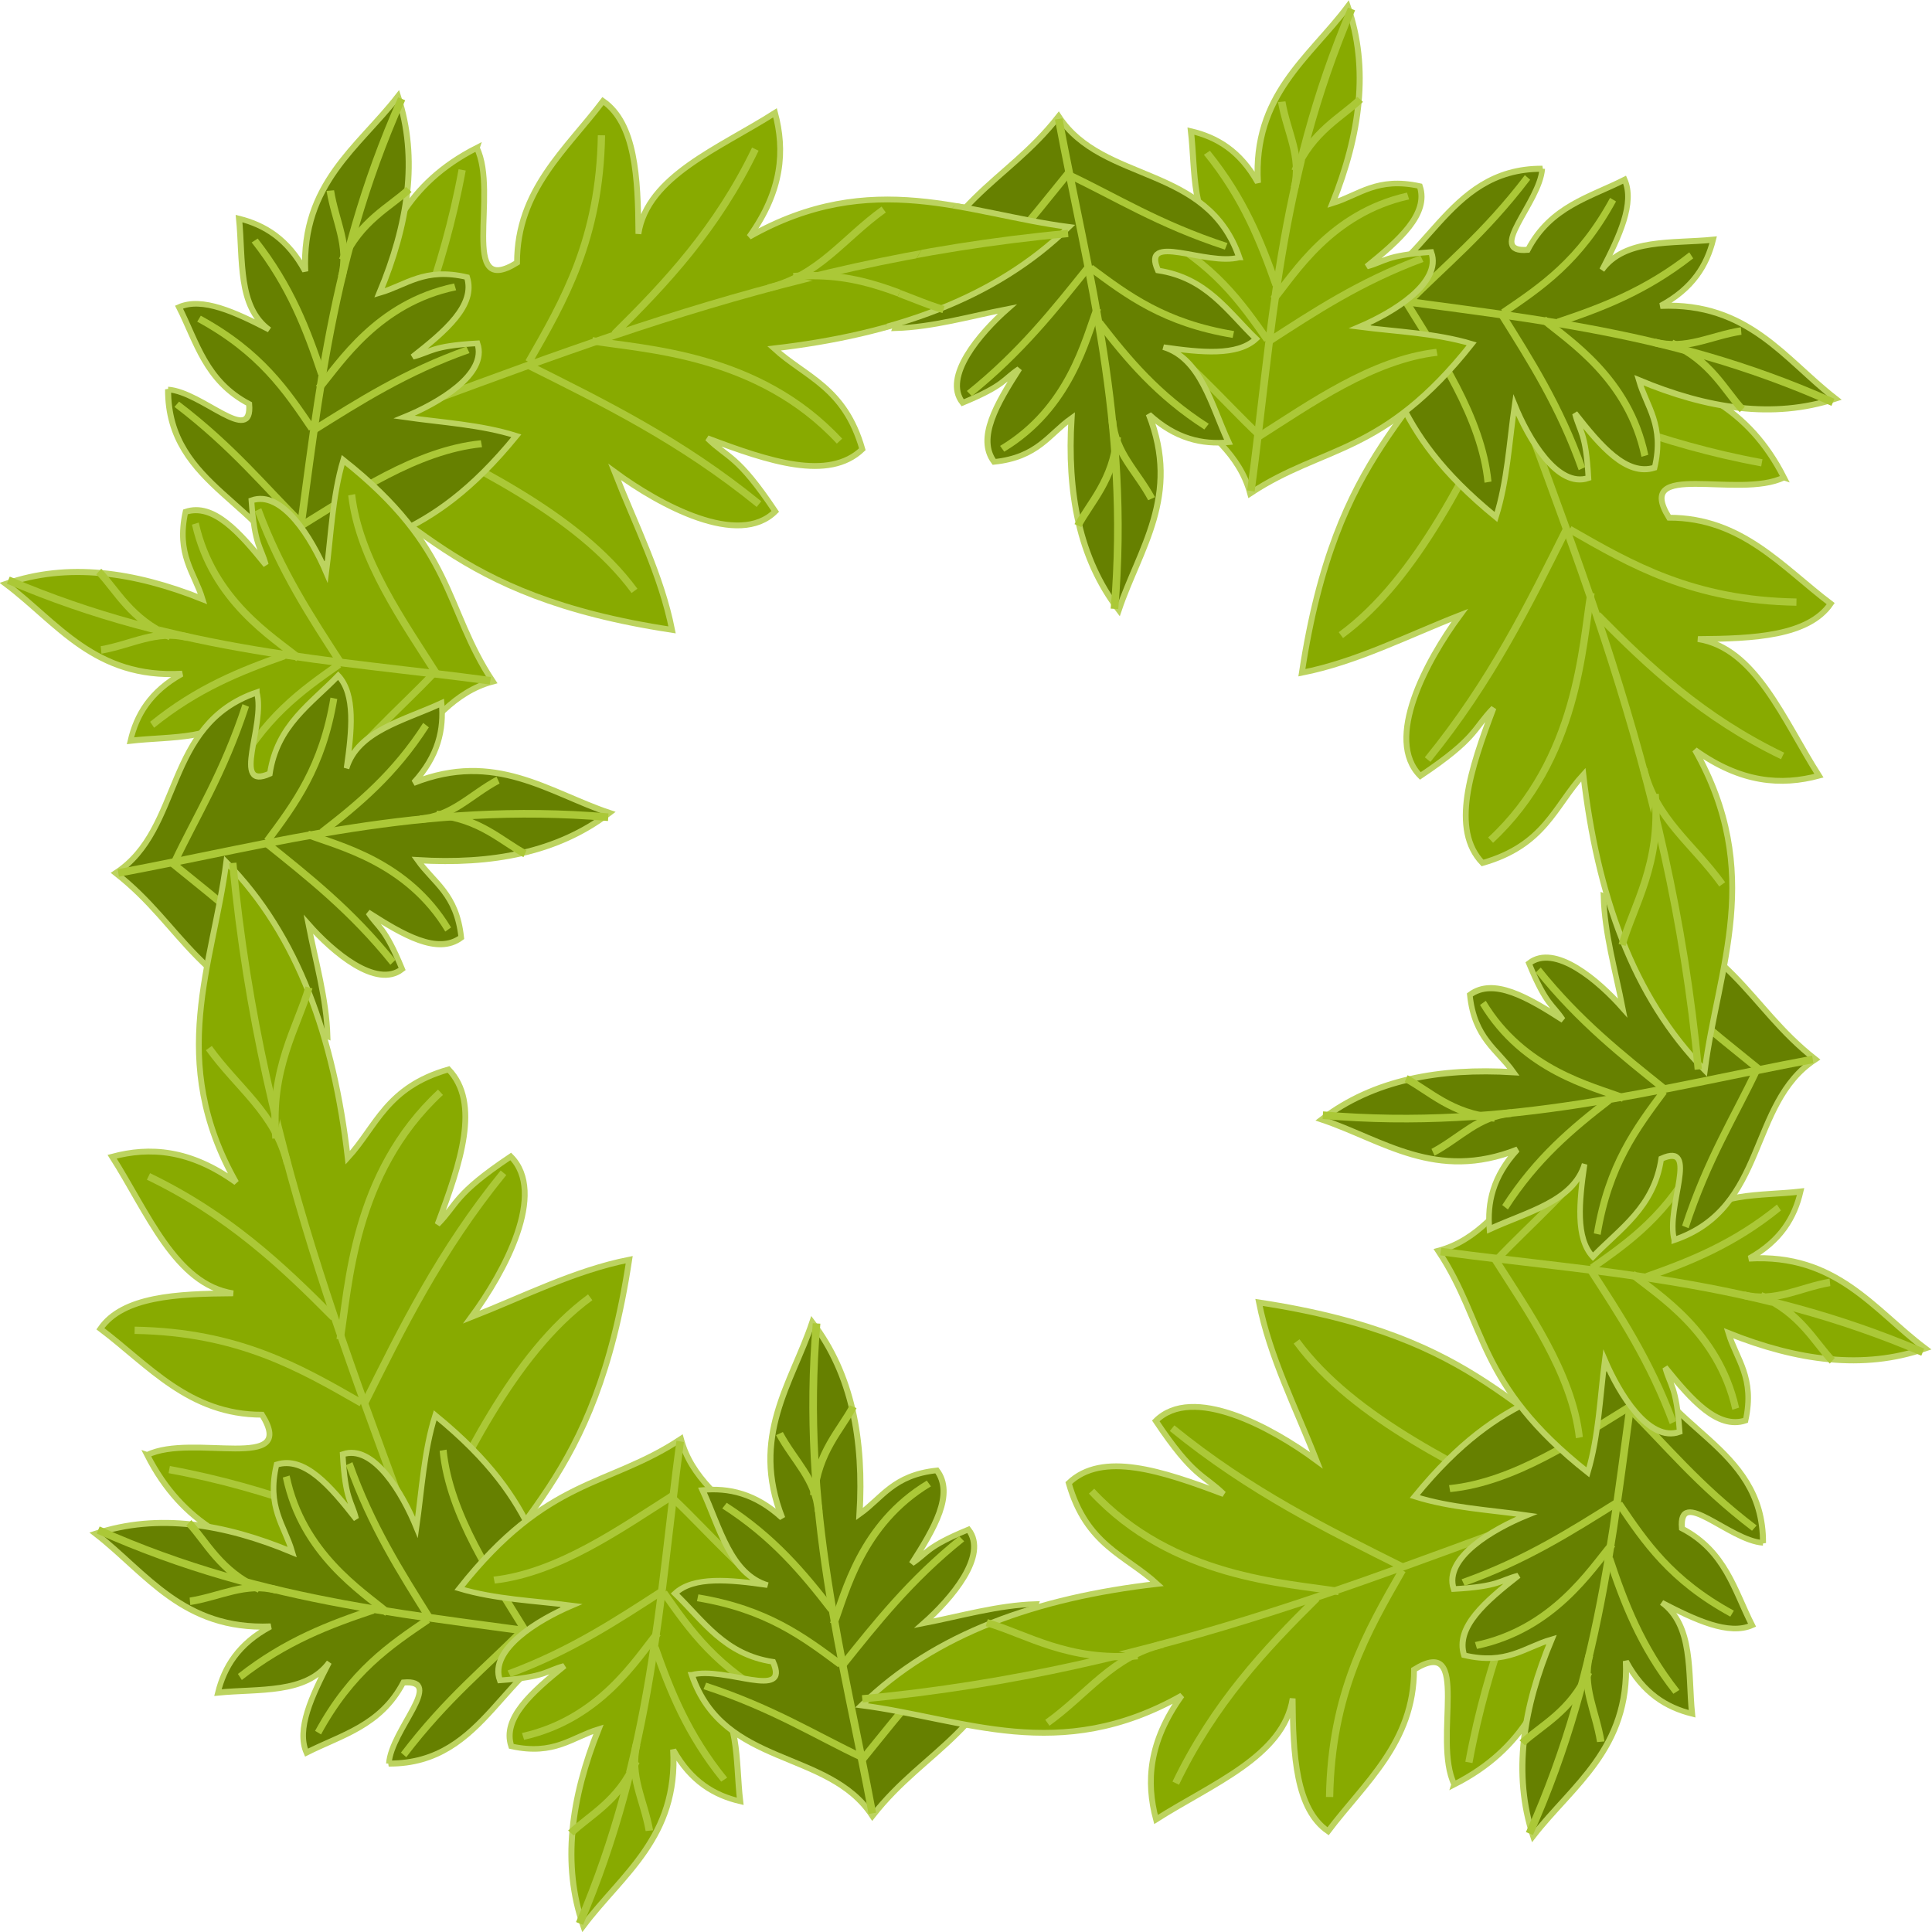
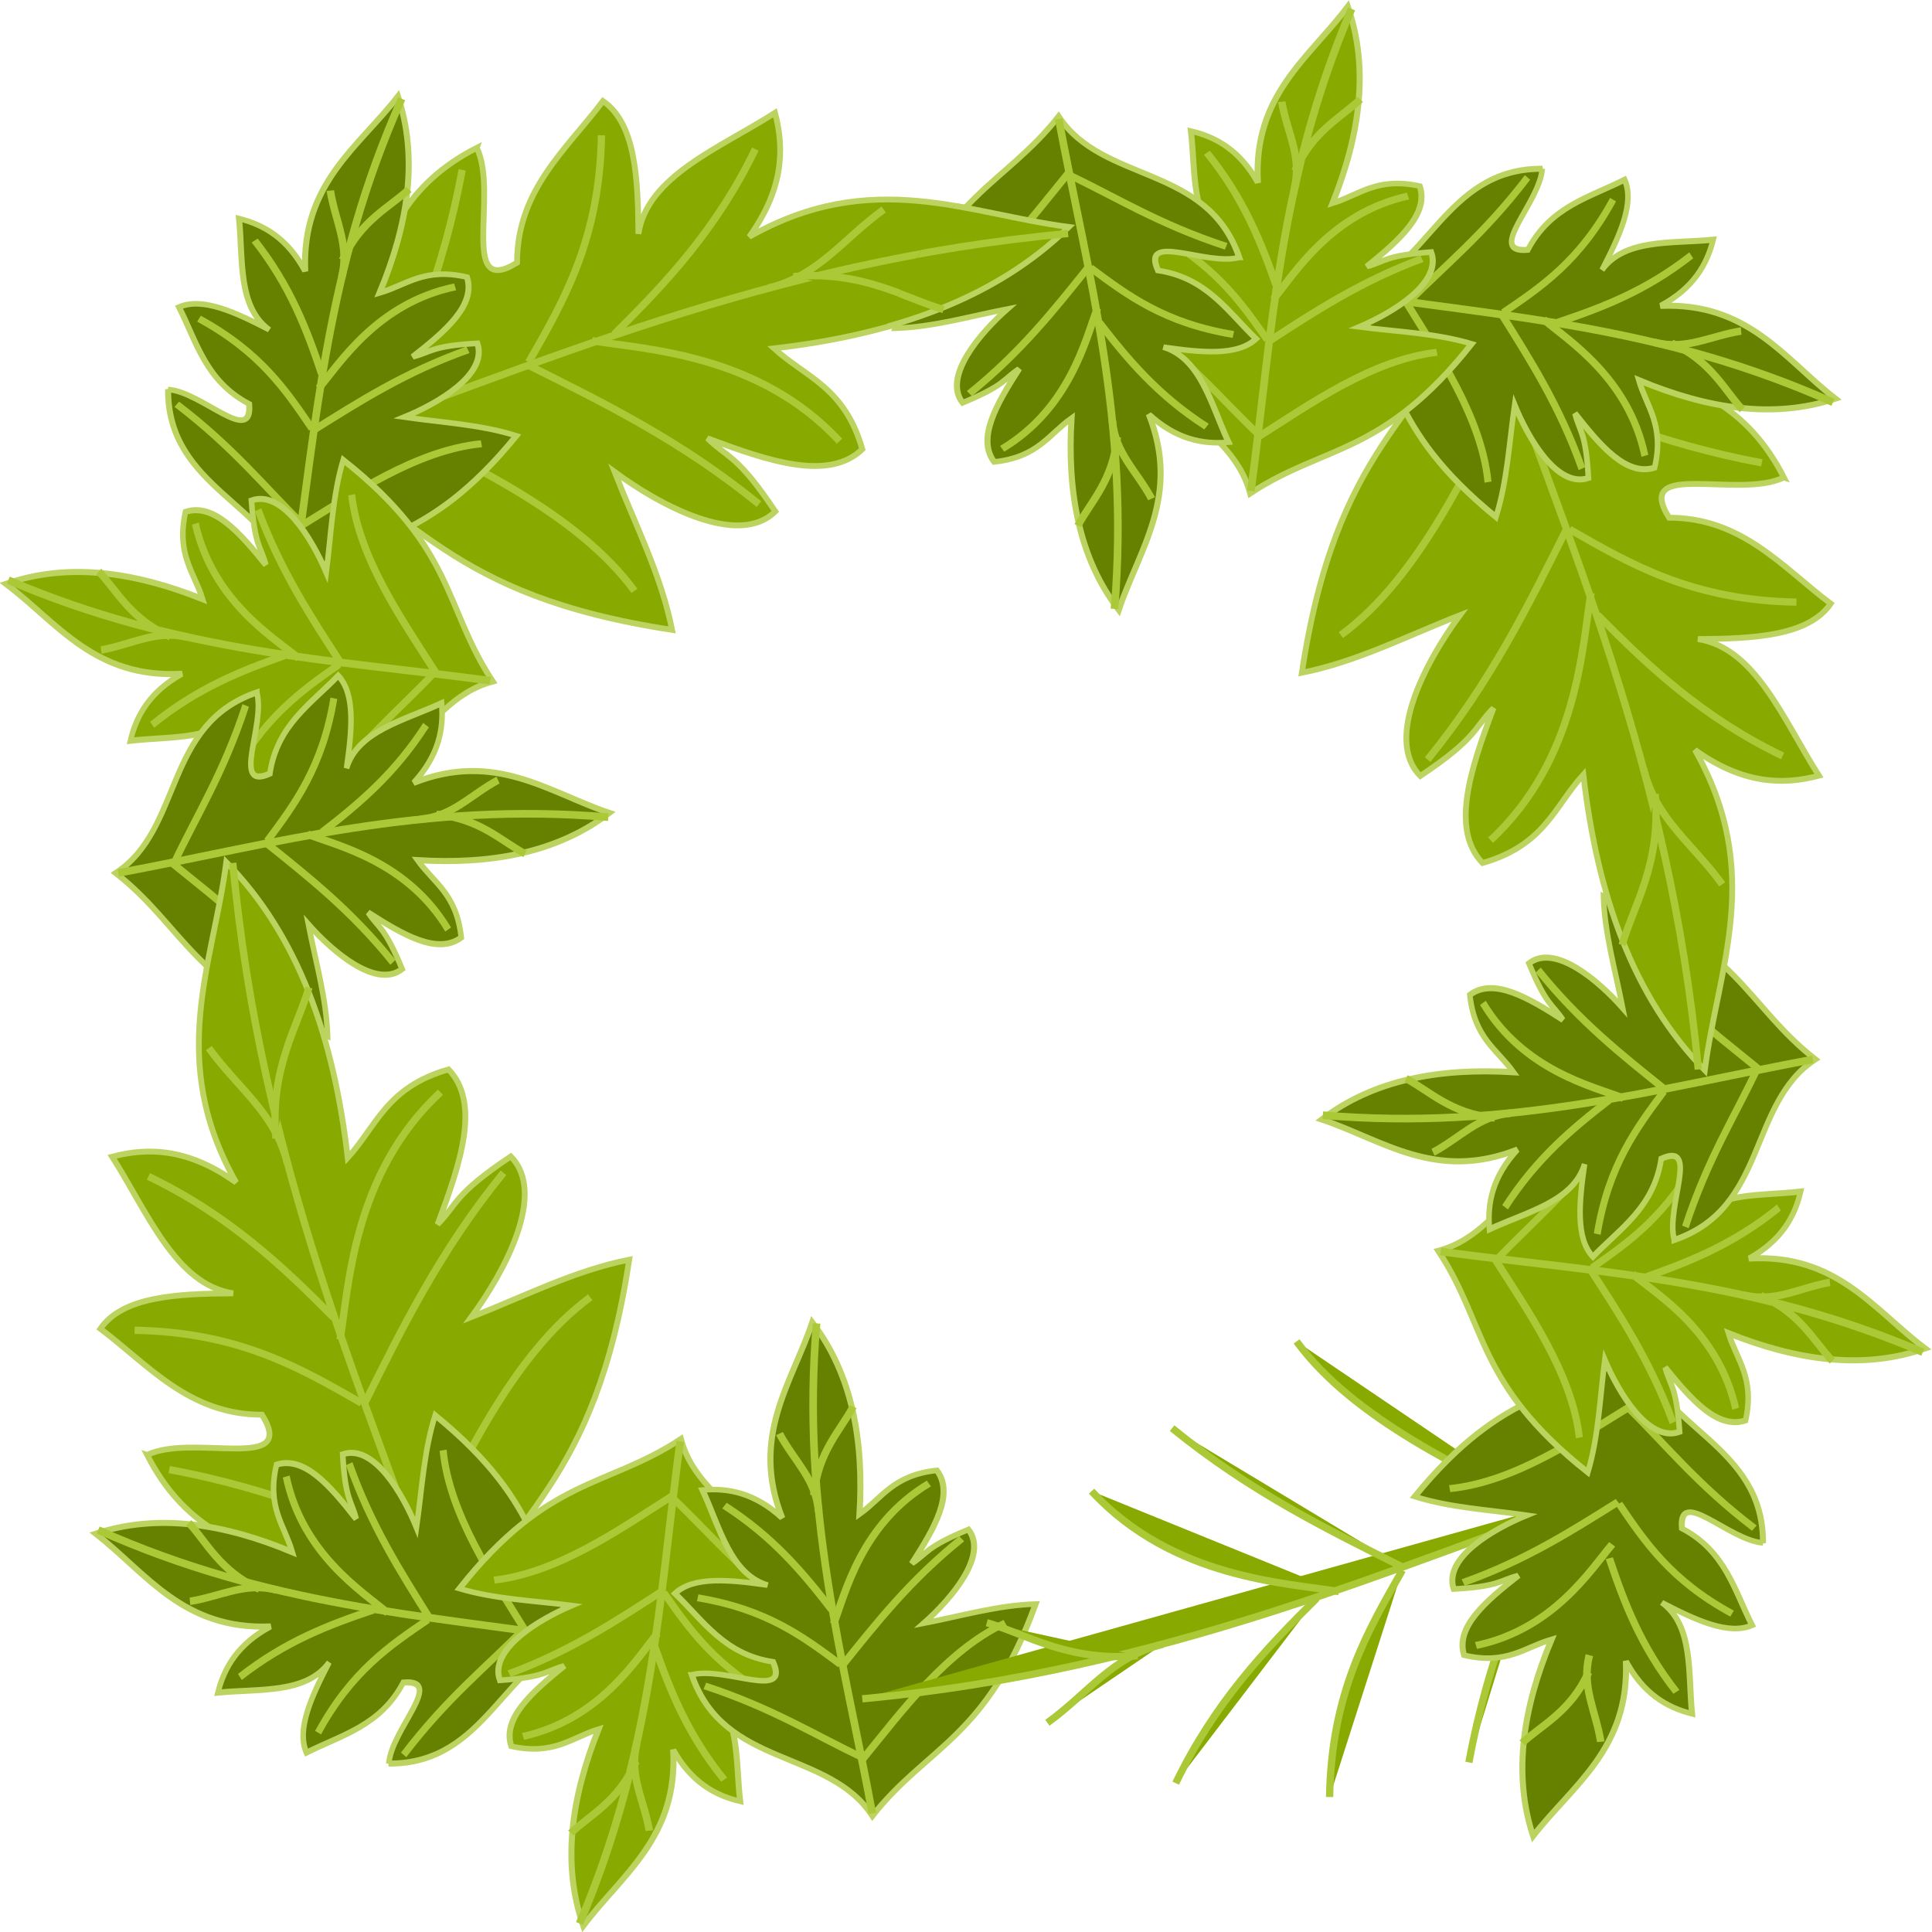
<svg xmlns="http://www.w3.org/2000/svg" id="svg2" height="374.84mm" width="374.84mm" version="1.1" viewBox="0 0 1328.172 1328.172">
  <defs id="defs4">
    <clipPath id="clipPath4812" clipPathUnits="userSpaceOnUse">
      <path id="path4814" d="m3578.5-41.471c-5.934 3.245-5.197 11.39-8.939 16.418-16.771 34.585-42.82 65.14-51.483 103.36-5.912 22.038-8.165 44.867-9.096 67.607 21.831-6.082 41.558-17.562 61.303-28.354-7.305 15.512-13.947 34.227-6.975 50.996 2.528 5.081 6.801 9.163 11.797 11.799 5.932-5.011 12.001-9.885 17.522-15.359-3.016 15.049-2.728 33.684 9.938 44.393 6.168 4.295 12.937-1.026 18.239-4.067 11.262-7.121 19.794-17.817 26.304-29.3 11.714 41.778 33.815 82.891 70.475 107.71 4.92 2.658 9.478-3.704 7.707-8.201 1.651-34.209 10.542-70.197-2.223-103.44-1.931-5.848-5.622-12.382-7.822-17.18 17.66 3.998 36.531 0.83 52.449-7.598-16.344-16.085-27.652-37.422-47.4-49.918 15.502-3.455 33.212-9.475 40.713-24.658 0.982-6.529-6.84-7.455-10.732-10.232-21.36-12.932-45.681-25.803-71.424-22.312-1.897-3.201 4.593-2.069 5.979-3.129 14.602-2.733 30.38-2.492 44.074-9.084 5.218 0.826 7.863-6.478 3.755-9.563-14.94-21.565-40.162-33.869-65.804-36.781-26.574-3.826-55.638-2.052-78.82-17.641-2.816-2.199-5.733-5.591-9.535-5.477z" stroke="#bcd35f" stroke-width="4" fill="#668000" />
    </clipPath>
  </defs>
  <g id="layer1" transform="translate(692.66 120.3)">
    <g id="g4904" transform="matrix(.956 .293 -.293 .956 -530.23 -177.14)">
      <g id="g8" fill="#8a0" transform="matrix(.959 .284 -.284 .959 103.27 -657.94)">
        <path id="path10" d="m313.15 392.56c29.85 17.473 46.911 93.577 66.67 50.508-27.648-41.753-14.711-83.506-12.122-125.26 26.965 0.505 49.04 30.356 70.711 62.629-16.822-36.464 13.906-79.72 32.325-121.22 20.006 17.706 33.779 41.646 32.325 80.812 43.953-86.38 115.86-95.887 179.81-127.28-14.789 69.373-60.038 128.59-123.24 181.83 28.928 4.563 55.087-4.714 88.893 24.244-7.027 31.196-48.9 42.479-92.934 52.528 19.557 3.788 23.021-2.081 66.67 16.162-7.1 34.817-68.482 40.313-107.08 38.386 31.647 22.227 66.152 41.597 92.934 68.69-143.08 66.411-190.79 27.91-284.86 40.406 24.238-84.573-63.973-147.37-10.102-242.44z" transform="translate(0,308.27)" stroke="#bcd35f" stroke-width="4" />
        <g stroke="#abc837" stroke-width="5">
          <path id="path12" d="m684.88 216.79c-162.56 130.97-252.87 275.07-359.61 416.18" transform="translate(0,308.27)" />
          <path id="path14" d="m452.55 459.23c33.096-14.681 99.881-55.775 179.81-36.365" transform="translate(0,308.27)" />
          <path id="path16" d="m462.65 755.38c10.256-49.142 18.838-99.295 10.583-159.6" />
          <path id="path18" d="m424.26 497.62c58.124-7.103 116.78-14.861 185.87-8.081" transform="translate(0,308.27)" />
          <path id="path20" d="m424.26 803.86c-3.164-48.809-6.096-97.545-44.447-157.58" />
          <path id="path22" d="m361.63 584.49c64.969-7.34 147.19-21.058 210.11 2.02" transform="translate(0,308.27)" />
          <path id="path24" d="m363.65 890.74c-14.09-50.37-21.69-104.29-50.51-171.73" />
          <path id="path26" d="m533.36 362.26c24.435-26.31 24.232-56.984 36.366-88.893" transform="translate(0,308.27)" />
          <path id="path28" d="m543.46 654.36c37.22-29.957 72.321-29.983 98.995-38.386" />
        </g>
      </g>
      <g id="g30" transform="matrix(.481 -.434 .477 .437 -434.6 153.77)">
        <path id="path32" d="m313.15 392.56c29.85 17.473 46.911 93.577 66.67 50.508-27.648-41.753-14.711-83.506-12.122-125.26 26.965 0.505 49.04 30.356 70.711 62.629-16.822-36.464 13.906-79.72 32.325-121.22 20.006 17.706 33.779 41.646 32.325 80.812 43.953-86.38 115.86-95.887 179.81-127.28-14.789 69.373-60.038 128.59-123.24 181.83 28.928 4.563 55.087-4.714 88.893 24.244-7.027 31.196-48.9 42.479-92.934 52.528 19.557 3.788 23.021-2.081 66.67 16.162-7.1 34.817-68.482 40.313-107.08 38.386 31.647 22.227 66.152 41.597 92.934 68.69-143.08 66.411-190.79 27.91-284.86 40.406 24.238-84.573-63.973-147.37-10.102-242.44z" transform="translate(0,308.27)" stroke="#bcd35f" stroke-width="6.194" fill="#668000" />
        <g stroke="#abc837" stroke-width="7.743" fill="none">
          <path id="path34" d="m684.88 216.79c-162.56 130.97-252.87 275.07-359.61 416.18" transform="translate(0,308.27)" />
          <path id="path36" d="m452.55 459.23c33.096-14.681 99.881-55.775 179.81-36.365" transform="translate(0,308.27)" />
          <path id="path38" d="m462.65 755.38c10.256-49.142 18.838-99.295 10.583-159.6" />
          <path id="path40" d="m424.26 497.62c58.124-7.103 116.78-14.861 185.87-8.081" transform="translate(0,308.27)" />
          <path id="path42" d="m424.26 803.86c-3.164-48.809-6.096-97.545-44.447-157.58" />
          <path id="path44" d="m361.63 584.49c64.969-7.34 147.19-21.058 210.11 2.02" transform="translate(0,308.27)" />
          <path id="path46" d="m363.65 890.74c-14.09-50.37-21.69-104.29-50.51-171.73" />
          <path id="path48" d="m533.36 362.26c24.435-26.31 24.232-56.984 36.366-88.893" transform="translate(0,308.27)" />
          <path id="path50" d="m543.46 654.36c37.22-29.957 72.321-29.983 98.995-38.386" />
        </g>
      </g>
      <g id="g52" fill="#8a0" transform="matrix(-.441 -.474 .429 -.484 60.464 1060.4)">
        <path id="path54" d="m313.15 392.56c29.85 17.473 46.911 93.577 66.67 50.508-27.648-41.753-14.711-83.506-12.122-125.26 26.965 0.505 49.04 30.356 70.711 62.629-16.822-36.464 13.906-79.72 32.325-121.22 20.006 17.706 33.779 41.646 32.325 80.812 43.953-86.38 115.86-95.887 179.81-127.28-14.789 69.373-60.038 128.59-123.24 181.83 28.928 4.563 55.087-4.714 88.893 24.244-7.027 31.196-48.9 42.479-92.934 52.528 19.557 3.788 23.021-2.081 66.67 16.162-7.1 34.817-68.482 40.313-107.08 38.386 31.647 22.227 66.152 41.597 92.934 68.69-143.08 66.411-190.79 27.91-284.86 40.406 24.238-84.573-63.973-147.37-10.102-242.44z" transform="translate(0,308.27)" stroke="#bcd35f" stroke-width="6.194" />
        <g stroke="#abc837" stroke-width="7.743">
          <path id="path56" d="m684.88 216.79c-162.56 130.97-252.87 275.07-359.61 416.18" transform="translate(0,308.27)" />
          <path id="path58" d="m452.55 459.23c33.096-14.681 99.881-55.775 179.81-36.365" transform="translate(0,308.27)" />
          <path id="path60" d="m462.65 755.38c10.256-49.142 18.838-99.295 10.583-159.6" />
          <path id="path62" d="m424.26 497.62c58.124-7.103 116.78-14.861 185.87-8.081" transform="translate(0,308.27)" />
          <path id="path64" d="m424.26 803.86c-3.164-48.809-6.096-97.545-44.447-157.58" />
          <path id="path66" d="m361.63 584.49c64.969-7.34 147.19-21.058 210.11 2.02" transform="translate(0,308.27)" />
          <path id="path68" d="m363.65 890.74c-14.09-50.37-21.69-104.29-50.51-171.73" />
          <path id="path70" d="m533.36 362.26c24.435-26.31 24.232-56.984 36.366-88.893" transform="translate(0,308.27)" />
          <path id="path72" d="m543.46 654.36c37.22-29.957 72.321-29.983 98.995-38.386" />
        </g>
      </g>
      <g id="g74" transform="matrix(.568 .311 -.256 .594 171.2 -8.29)">
        <path id="path76" d="m313.15 392.56c29.85 17.473 46.911 93.577 66.67 50.508-27.648-41.753-14.711-83.506-12.122-125.26 26.965 0.505 49.04 30.356 70.711 62.629-16.822-36.464 13.906-79.72 32.325-121.22 20.006 17.706 33.779 41.646 32.325 80.812 43.953-86.38 115.86-95.887 179.81-127.28-14.789 69.373-60.038 128.59-123.24 181.83 28.928 4.563 55.087-4.714 88.893 24.244-7.027 31.196-48.9 42.479-92.934 52.528 19.557 3.788 23.021-2.081 66.67 16.162-7.1 34.817-68.482 40.313-107.08 38.386 31.647 22.227 66.152 41.597 92.934 68.69-143.08 66.411-190.79 27.91-284.86 40.406 24.238-84.573-63.973-147.37-10.102-242.44z" transform="translate(0,308.27)" stroke="#bcd35f" stroke-width="6.194" fill="#668000" />
        <g stroke="#abc837" stroke-width="7.743" fill="none">
          <path id="path78" d="m684.88 216.79c-162.56 130.97-252.87 275.07-359.61 416.18" transform="translate(0,308.27)" />
          <path id="path80" d="m452.55 459.23c33.096-14.681 99.881-55.775 179.81-36.365" transform="translate(0,308.27)" />
          <path id="path82" d="m462.65 755.38c10.256-49.142 18.838-99.295 10.583-159.6" />
          <path id="path84" d="m424.26 497.62c58.124-7.103 116.78-14.861 185.87-8.081" transform="translate(0,308.27)" />
          <path id="path86" d="m424.26 803.86c-3.164-48.809-6.096-97.545-44.447-157.58" />
          <path id="path88" d="m361.63 584.49c64.969-7.34 147.19-21.058 210.11 2.02" transform="translate(0,308.27)" />
          <path id="path90" d="m363.65 890.74c-14.09-50.37-21.69-104.29-50.51-171.73" />
          <path id="path92" d="m533.36 362.26c24.435-26.31 24.232-56.984 36.366-88.893" transform="translate(0,308.27)" />
          <path id="path94" d="m543.46 654.36c37.22-29.957 72.321-29.983 98.995-38.386" />
        </g>
      </g>
      <g id="g4321" fill="#8a0" transform="matrix(.284 -.959 .959 .284 -509.8 1130)">
        <path id="path4323" d="m313.15 392.56c29.85 17.473 46.911 93.577 66.67 50.508-27.648-41.753-14.711-83.506-12.122-125.26 26.965 0.505 49.04 30.356 70.711 62.629-16.822-36.464 13.906-79.72 32.325-121.22 20.006 17.706 33.779 41.646 32.325 80.812 43.953-86.38 115.86-95.887 179.81-127.28-14.789 69.373-60.038 128.59-123.24 181.83 28.928 4.563 55.087-4.714 88.893 24.244-7.027 31.196-48.9 42.479-92.934 52.528 19.557 3.788 23.021-2.081 66.67 16.162-7.1 34.817-68.482 40.313-107.08 38.386 31.647 22.227 66.152 41.597 92.934 68.69-143.08 66.411-190.79 27.91-284.86 40.406 24.238-84.573-63.973-147.37-10.102-242.44z" transform="translate(0,308.27)" stroke="#bcd35f" stroke-width="4" />
        <g stroke="#abc837" stroke-width="5">
          <path id="path4325" d="m684.88 216.79c-162.56 130.97-252.87 275.07-359.61 416.18" transform="translate(0,308.27)" />
          <path id="path4327" d="m452.55 459.23c33.096-14.681 99.881-55.775 179.81-36.365" transform="translate(0,308.27)" />
          <path id="path4329" d="m462.65 755.38c10.256-49.142 18.838-99.295 10.583-159.6" />
          <path id="path4331" d="m424.26 497.62c58.124-7.103 116.78-14.861 185.87-8.081" transform="translate(0,308.27)" />
          <path id="path4333" d="m424.26 803.86c-3.164-48.809-6.096-97.545-44.447-157.58" />
          <path id="path4335" d="m361.63 584.49c64.969-7.34 147.19-21.058 210.11 2.02" transform="translate(0,308.27)" />
          <path id="path4337" d="m363.65 890.74c-14.09-50.37-21.69-104.29-50.51-171.73" />
          <path id="path4339" d="m533.36 362.26c24.435-26.31 24.232-56.984 36.366-88.893" transform="translate(0,308.27)" />
          <path id="path4341" d="m543.46 654.36c37.22-29.957 72.321-29.983 98.995-38.386" />
        </g>
      </g>
      <g id="g4343" transform="matrix(-.434 -.481 .437 -.477 301.91 1667.8)">
        <path id="path4345" d="m313.15 392.56c29.85 17.473 46.911 93.577 66.67 50.508-27.648-41.753-14.711-83.506-12.122-125.26 26.965 0.505 49.04 30.356 70.711 62.629-16.822-36.464 13.906-79.72 32.325-121.22 20.006 17.706 33.779 41.646 32.325 80.812 43.953-86.38 115.86-95.887 179.81-127.28-14.789 69.373-60.038 128.59-123.24 181.83 28.928 4.563 55.087-4.714 88.893 24.244-7.027 31.196-48.9 42.479-92.934 52.528 19.557 3.788 23.021-2.081 66.67 16.162-7.1 34.817-68.482 40.313-107.08 38.386 31.647 22.227 66.152 41.597 92.934 68.69-143.08 66.411-190.79 27.91-284.86 40.406 24.238-84.573-63.973-147.37-10.102-242.44z" transform="translate(0,308.27)" stroke="#bcd35f" stroke-width="6.194" fill="#668000" />
        <g stroke="#abc837" stroke-width="7.743" fill="none">
          <path id="path4347" d="m684.88 216.79c-162.56 130.97-252.87 275.07-359.61 416.18" transform="translate(0,308.27)" />
          <path id="path4349" d="m452.55 459.23c33.096-14.681 99.881-55.775 179.81-36.365" transform="translate(0,308.27)" />
          <path id="path4351" d="m462.65 755.38c10.256-49.142 18.838-99.295 10.583-159.6" />
          <path id="path4353" d="m424.26 497.62c58.124-7.103 116.78-14.861 185.87-8.081" transform="translate(0,308.27)" />
          <path id="path4355" d="m424.26 803.86c-3.164-48.809-6.096-97.545-44.447-157.58" />
          <path id="path4357" d="m361.63 584.49c64.969-7.34 147.19-21.058 210.11 2.02" transform="translate(0,308.27)" />
          <path id="path4359" d="m363.65 890.74c-14.09-50.37-21.69-104.29-50.51-171.73" />
          <path id="path4361" d="m533.36 362.26c24.435-26.31 24.232-56.984 36.366-88.893" transform="translate(0,308.27)" />
          <path id="path4363" d="m543.46 654.36c37.22-29.957 72.321-29.983 98.995-38.386" />
        </g>
      </g>
      <g id="g4365" fill="#8a0" transform="matrix(-0.474 .441 -.484 -.429 1208.6 1172.8)">
        <path id="path4367" d="m313.15 392.56c29.85 17.473 46.911 93.577 66.67 50.508-27.648-41.753-14.711-83.506-12.122-125.26 26.965 0.505 49.04 30.356 70.711 62.629-16.822-36.464 13.906-79.72 32.325-121.22 20.006 17.706 33.779 41.646 32.325 80.812 43.953-86.38 115.86-95.887 179.81-127.28-14.789 69.373-60.038 128.59-123.24 181.83 28.928 4.563 55.087-4.714 88.893 24.244-7.027 31.196-48.9 42.479-92.934 52.528 19.557 3.788 23.021-2.081 66.67 16.162-7.1 34.817-68.482 40.313-107.08 38.386 31.647 22.227 66.152 41.597 92.934 68.69-143.08 66.411-190.79 27.91-284.86 40.406 24.238-84.573-63.973-147.37-10.102-242.44z" transform="translate(0,308.27)" stroke="#bcd35f" stroke-width="6.194" />
        <g stroke="#abc837" stroke-width="7.743">
          <path id="path4369" d="m684.88 216.79c-162.56 130.97-252.87 275.07-359.61 416.18" transform="translate(0,308.27)" />
          <path id="path4371" d="m452.55 459.23c33.096-14.681 99.881-55.775 179.81-36.365" transform="translate(0,308.27)" />
          <path id="path4373" d="m462.65 755.38c10.256-49.142 18.838-99.295 10.583-159.6" />
          <path id="path4375" d="m424.26 497.62c58.124-7.103 116.78-14.861 185.87-8.081" transform="translate(0,308.27)" />
          <path id="path4377" d="m424.26 803.86c-3.164-48.809-6.096-97.545-44.447-157.58" />
          <path id="path4379" d="m361.63 584.49c64.969-7.34 147.19-21.058 210.11 2.02" transform="translate(0,308.27)" />
          <path id="path4381" d="m363.65 890.74c-14.09-50.37-21.69-104.29-50.51-171.73" />
          <path id="path4383" d="m533.36 362.26c24.435-26.31 24.232-56.984 36.366-88.893" transform="translate(0,308.27)" />
          <path id="path4385" d="m543.46 654.36c37.22-29.957 72.321-29.983 98.995-38.386" />
        </g>
      </g>
      <g id="g4387" transform="matrix(.311 -.568 .594 .256 139.85 1062)">
        <path id="path4389" d="m313.15 392.56c29.85 17.473 46.911 93.577 66.67 50.508-27.648-41.753-14.711-83.506-12.122-125.26 26.965 0.505 49.04 30.356 70.711 62.629-16.822-36.464 13.906-79.72 32.325-121.22 20.006 17.706 33.779 41.646 32.325 80.812 43.953-86.38 115.86-95.887 179.81-127.28-14.789 69.373-60.038 128.59-123.24 181.83 28.928 4.563 55.087-4.714 88.893 24.244-7.027 31.196-48.9 42.479-92.934 52.528 19.557 3.788 23.021-2.081 66.67 16.162-7.1 34.817-68.482 40.313-107.08 38.386 31.647 22.227 66.152 41.597 92.934 68.69-143.08 66.411-190.79 27.91-284.86 40.406 24.238-84.573-63.973-147.37-10.102-242.44z" transform="translate(0,308.27)" stroke="#bcd35f" stroke-width="6.194" fill="#668000" />
        <g stroke="#abc837" stroke-width="7.743" fill="none">
          <path id="path4391" d="m684.88 216.79c-162.56 130.97-252.87 275.07-359.61 416.18" transform="translate(0,308.27)" />
          <path id="path4393" d="m452.55 459.23c33.096-14.681 99.881-55.775 179.81-36.365" transform="translate(0,308.27)" />
          <path id="path4395" d="m462.65 755.38c10.256-49.142 18.838-99.295 10.583-159.6" />
          <path id="path4397" d="m424.26 497.62c58.124-7.103 116.78-14.861 185.87-8.081" transform="translate(0,308.27)" />
          <path id="path4399" d="m424.26 803.86c-3.164-48.809-6.096-97.545-44.447-157.58" />
          <path id="path4401" d="m361.63 584.49c64.969-7.34 147.19-21.058 210.11 2.02" transform="translate(0,308.27)" />
          <path id="path4403" d="m363.65 890.74c-14.09-50.37-21.69-104.29-50.51-171.73" />
          <path id="path4405" d="m533.36 362.26c24.435-26.31 24.232-56.984 36.366-88.893" transform="translate(0,308.27)" />
          <path id="path4407" d="m543.46 654.36c37.22-29.957 72.321-29.983 98.995-38.386" />
        </g>
      </g>
      <g id="g4411" fill="#8a0" transform="matrix(-.959 -.284 .284 -.959 1278.1 1743)">
-         <path id="path4413" d="m313.15 392.56c29.85 17.473 46.911 93.577 66.67 50.508-27.648-41.753-14.711-83.506-12.122-125.26 26.965 0.505 49.04 30.356 70.711 62.629-16.822-36.464 13.906-79.72 32.325-121.22 20.006 17.706 33.779 41.646 32.325 80.812 43.953-86.38 115.86-95.887 179.81-127.28-14.789 69.373-60.038 128.59-123.24 181.83 28.928 4.563 55.087-4.714 88.893 24.244-7.027 31.196-48.9 42.479-92.934 52.528 19.557 3.788 23.021-2.081 66.67 16.162-7.1 34.817-68.482 40.313-107.08 38.386 31.647 22.227 66.152 41.597 92.934 68.69-143.08 66.411-190.79 27.91-284.86 40.406 24.238-84.573-63.973-147.37-10.102-242.44z" transform="translate(0,308.27)" stroke="#bcd35f" stroke-width="4" />
+         <path id="path4413" d="m313.15 392.56z" transform="translate(0,308.27)" stroke="#bcd35f" stroke-width="4" />
        <g stroke="#abc837" stroke-width="5">
          <path id="path4415" d="m684.88 216.79c-162.56 130.97-252.87 275.07-359.61 416.18" transform="translate(0,308.27)" />
          <path id="path4417" d="m452.55 459.23c33.096-14.681 99.881-55.775 179.81-36.365" transform="translate(0,308.27)" />
          <path id="path4419" d="m462.65 755.38c10.256-49.142 18.838-99.295 10.583-159.6" />
          <path id="path4421" d="m424.26 497.62c58.124-7.103 116.78-14.861 185.87-8.081" transform="translate(0,308.27)" />
          <path id="path4423" d="m424.26 803.86c-3.164-48.809-6.096-97.545-44.447-157.58" />
          <path id="path4425" d="m361.63 584.49c64.969-7.34 147.19-21.058 210.11 2.02" transform="translate(0,308.27)" />
          <path id="path4427" d="m363.65 890.74c-14.09-50.37-21.69-104.29-50.51-171.73" />
          <path id="path4429" d="m533.36 362.26c24.435-26.31 24.232-56.984 36.366-88.893" transform="translate(0,308.27)" />
          <path id="path4431" d="m543.46 654.36c37.22-29.957 72.321-29.983 98.995-38.386" />
        </g>
      </g>
      <g id="g4433" transform="matrix(-.481 .434 -.477 -.437 1816 931.32)">
        <path id="path4435" d="m313.15 392.56c29.85 17.473 46.911 93.577 66.67 50.508-27.648-41.753-14.711-83.506-12.122-125.26 26.965 0.505 49.04 30.356 70.711 62.629-16.822-36.464 13.906-79.72 32.325-121.22 20.006 17.706 33.779 41.646 32.325 80.812 43.953-86.38 115.86-95.887 179.81-127.28-14.789 69.373-60.038 128.59-123.24 181.83 28.928 4.563 55.087-4.714 88.893 24.244-7.027 31.196-48.9 42.479-92.934 52.528 19.557 3.788 23.021-2.081 66.67 16.162-7.1 34.817-68.482 40.313-107.08 38.386 31.647 22.227 66.152 41.597 92.934 68.69-143.08 66.411-190.79 27.91-284.86 40.406 24.238-84.573-63.973-147.37-10.102-242.44z" transform="translate(0,308.27)" stroke="#bcd35f" stroke-width="6.194" fill="#668000" />
        <g stroke="#abc837" stroke-width="7.743" fill="none">
-           <path id="path4437" d="m684.88 216.79c-162.56 130.97-252.87 275.07-359.61 416.18" transform="translate(0,308.27)" />
          <path id="path4439" d="m452.55 459.23c33.096-14.681 99.881-55.775 179.81-36.365" transform="translate(0,308.27)" />
          <path id="path4441" d="m462.65 755.38c10.256-49.142 18.838-99.295 10.583-159.6" />
          <path id="path4443" d="m424.26 497.62c58.124-7.103 116.78-14.861 185.87-8.081" transform="translate(0,308.27)" />
          <path id="path4445" d="m424.26 803.86c-3.164-48.809-6.096-97.545-44.447-157.58" />
          <path id="path4447" d="m361.63 584.49c64.969-7.34 147.19-21.058 210.11 2.02" transform="translate(0,308.27)" />
          <path id="path4449" d="m363.65 890.74c-14.09-50.37-21.69-104.29-50.51-171.73" />
          <path id="path4451" d="m533.36 362.26c24.435-26.31 24.232-56.984 36.366-88.893" transform="translate(0,308.27)" />
          <path id="path4453" d="m543.46 654.36c37.22-29.957 72.321-29.983 98.995-38.386" />
        </g>
      </g>
      <g id="g4455" fill="#8a0" transform="matrix(.441 0.474 -.429 .484 1320.9 24.665)">
        <path id="path4457" d="m313.15 392.56c29.85 17.473 46.911 93.577 66.67 50.508-27.648-41.753-14.711-83.506-12.122-125.26 26.965 0.505 49.04 30.356 70.711 62.629-16.822-36.464 13.906-79.72 32.325-121.22 20.006 17.706 33.779 41.646 32.325 80.812 43.953-86.38 115.86-95.887 179.81-127.28-14.789 69.373-60.038 128.59-123.24 181.83 28.928 4.563 55.087-4.714 88.893 24.244-7.027 31.196-48.9 42.479-92.934 52.528 19.557 3.788 23.021-2.081 66.67 16.162-7.1 34.817-68.482 40.313-107.08 38.386 31.647 22.227 66.152 41.597 92.934 68.69-143.08 66.411-190.79 27.91-284.86 40.406 24.238-84.573-63.973-147.37-10.102-242.44z" transform="translate(0,308.27)" stroke="#bcd35f" stroke-width="6.194" />
        <g stroke="#abc837" stroke-width="7.743">
          <path id="path4459" d="m684.88 216.79c-162.56 130.97-252.87 275.07-359.61 416.18" transform="translate(0,308.27)" />
          <path id="path4461" d="m452.55 459.23c33.096-14.681 99.881-55.775 179.81-36.365" transform="translate(0,308.27)" />
          <path id="path4463" d="m462.65 755.38c10.256-49.142 18.838-99.295 10.583-159.6" />
          <path id="path4465" d="m424.26 497.62c58.124-7.103 116.78-14.861 185.87-8.081" transform="translate(0,308.27)" />
          <path id="path4467" d="m424.26 803.86c-3.164-48.809-6.096-97.545-44.447-157.58" />
          <path id="path4469" d="m361.63 584.49c64.969-7.34 147.19-21.058 210.11 2.02" transform="translate(0,308.27)" />
          <path id="path4471" d="m363.65 890.74c-14.09-50.37-21.69-104.29-50.51-171.73" />
          <path id="path4473" d="m533.36 362.26c24.435-26.31 24.232-56.984 36.366-88.893" transform="translate(0,308.27)" />
          <path id="path4475" d="m543.46 654.36c37.22-29.957 72.321-29.983 98.995-38.386" />
        </g>
      </g>
      <g id="g4477" transform="matrix(-.568 -.311 .256 -.594 1210.2 1093.4)">
        <path id="path4479" d="m313.15 392.56c29.85 17.473 46.911 93.577 66.67 50.508-27.648-41.753-14.711-83.506-12.122-125.26 26.965 0.505 49.04 30.356 70.711 62.629-16.822-36.464 13.906-79.72 32.325-121.22 20.006 17.706 33.779 41.646 32.325 80.812 43.953-86.38 115.86-95.887 179.81-127.28-14.789 69.373-60.038 128.59-123.24 181.83 28.928 4.563 55.087-4.714 88.893 24.244-7.027 31.196-48.9 42.479-92.934 52.528 19.557 3.788 23.021-2.081 66.67 16.162-7.1 34.817-68.482 40.313-107.08 38.386 31.647 22.227 66.152 41.597 92.934 68.69-143.08 66.411-190.79 27.91-284.86 40.406 24.238-84.573-63.973-147.37-10.102-242.44z" transform="translate(0,308.27)" stroke="#bcd35f" stroke-width="6.194" fill="#668000" />
        <g stroke="#abc837" stroke-width="7.743" fill="none">
          <path id="path4481" d="m684.88 216.79c-162.56 130.97-252.87 275.07-359.61 416.18" transform="translate(0,308.27)" />
          <path id="path4483" d="m452.55 459.23c33.096-14.681 99.881-55.775 179.81-36.365" transform="translate(0,308.27)" />
          <path id="path4485" d="m462.65 755.38c10.256-49.142 18.838-99.295 10.583-159.6" />
          <path id="path4487" d="m424.26 497.62c58.124-7.103 116.78-14.861 185.87-8.081" transform="translate(0,308.27)" />
          <path id="path4489" d="m424.26 803.86c-3.164-48.809-6.096-97.545-44.447-157.58" />
          <path id="path4491" d="m361.63 584.49c64.969-7.34 147.19-21.058 210.11 2.02" transform="translate(0,308.27)" />
          <path id="path4493" d="m363.65 890.74c-14.09-50.37-21.69-104.29-50.51-171.73" />
          <path id="path4495" d="m533.36 362.26c24.435-26.31 24.232-56.984 36.366-88.893" transform="translate(0,308.27)" />
          <path id="path4497" d="m543.46 654.36c37.22-29.957 72.321-29.983 98.995-38.386" />
        </g>
      </g>
      <g id="g4501" fill="#8a0" transform="matrix(-.284 .959 -.959 -.284 1891.2 -44.873)">
        <path id="path4503" d="m313.15 392.56c29.85 17.473 46.911 93.577 66.67 50.508-27.648-41.753-14.711-83.506-12.122-125.26 26.965 0.505 49.04 30.356 70.711 62.629-16.822-36.464 13.906-79.72 32.325-121.22 20.006 17.706 33.779 41.646 32.325 80.812 43.953-86.38 115.86-95.887 179.81-127.28-14.789 69.373-60.038 128.59-123.24 181.83 28.928 4.563 55.087-4.714 88.893 24.244-7.027 31.196-48.9 42.479-92.934 52.528 19.557 3.788 23.021-2.081 66.67 16.162-7.1 34.817-68.482 40.313-107.08 38.386 31.647 22.227 66.152 41.597 92.934 68.69-143.08 66.411-190.79 27.91-284.86 40.406 24.238-84.573-63.973-147.37-10.102-242.44z" transform="translate(0,308.27)" stroke="#bcd35f" stroke-width="4" />
        <g stroke="#abc837" stroke-width="5">
          <path id="path4505" d="m684.88 216.79c-162.56 130.97-252.87 275.07-359.61 416.18" transform="translate(0,308.27)" />
          <path id="path4507" d="m452.55 459.23c33.096-14.681 99.881-55.775 179.81-36.365" transform="translate(0,308.27)" />
          <path id="path4509" d="m462.65 755.38c10.256-49.142 18.838-99.295 10.583-159.6" />
          <path id="path4511" d="m424.26 497.62c58.124-7.103 116.78-14.861 185.87-8.081" transform="translate(0,308.27)" />
          <path id="path4513" d="m424.26 803.86c-3.164-48.809-6.096-97.545-44.447-157.58" />
          <path id="path4515" d="m361.63 584.49c64.969-7.34 147.19-21.058 210.11 2.02" transform="translate(0,308.27)" />
          <path id="path4517" d="m363.65 890.74c-14.09-50.37-21.69-104.29-50.51-171.73" />
          <path id="path4519" d="m533.36 362.26c24.435-26.31 24.232-56.984 36.366-88.893" transform="translate(0,308.27)" />
          <path id="path4521" d="m543.46 654.36c37.22-29.957 72.321-29.983 98.995-38.386" />
        </g>
      </g>
      <g id="g4523" transform="matrix(.434 .481 -.437 .477 1079.5 -582.74)">
        <path id="path4525" d="m313.15 392.56c29.85 17.473 46.911 93.577 66.67 50.508-27.648-41.753-14.711-83.506-12.122-125.26 26.965 0.505 49.04 30.356 70.711 62.629-16.822-36.464 13.906-79.72 32.325-121.22 20.006 17.706 33.779 41.646 32.325 80.812 43.953-86.38 115.86-95.887 179.81-127.28-14.789 69.373-60.038 128.59-123.24 181.83 28.928 4.563 55.087-4.714 88.893 24.244-7.027 31.196-48.9 42.479-92.934 52.528 19.557 3.788 23.021-2.081 66.67 16.162-7.1 34.817-68.482 40.313-107.08 38.386 31.647 22.227 66.152 41.597 92.934 68.69-143.08 66.411-190.79 27.91-284.86 40.406 24.238-84.573-63.973-147.37-10.102-242.44z" transform="translate(0,308.27)" stroke="#bcd35f" stroke-width="6.194" fill="#668000" />
        <g stroke="#abc837" stroke-width="7.743" fill="none">
          <path id="path4527" d="m684.88 216.79c-162.56 130.97-252.87 275.07-359.61 416.18" transform="translate(0,308.27)" />
          <path id="path4529" d="m452.55 459.23c33.096-14.681 99.881-55.775 179.81-36.365" transform="translate(0,308.27)" />
          <path id="path4531" d="m462.65 755.38c10.256-49.142 18.838-99.295 10.583-159.6" />
          <path id="path4533" d="m424.26 497.62c58.124-7.103 116.78-14.861 185.87-8.081" transform="translate(0,308.27)" />
          <path id="path4535" d="m424.26 803.86c-3.164-48.809-6.096-97.545-44.447-157.58" />
          <path id="path4537" d="m361.63 584.49c64.969-7.34 147.19-21.058 210.11 2.02" transform="translate(0,308.27)" />
          <path id="path4539" d="m363.65 890.74c-14.09-50.37-21.69-104.29-50.51-171.73" />
          <path id="path4541" d="m533.36 362.26c24.435-26.31 24.232-56.984 36.366-88.893" transform="translate(0,308.27)" />
          <path id="path4543" d="m543.46 654.36c37.22-29.957 72.321-29.983 98.995-38.386" />
        </g>
      </g>
      <g id="g4545" fill="#8a0" transform="matrix(0.474 -.441 .484 .429 172.81 -87.679)">
        <path id="path4547" d="m313.15 392.56c29.85 17.473 46.911 93.577 66.67 50.508-27.648-41.753-14.711-83.506-12.122-125.26 26.965 0.505 49.04 30.356 70.711 62.629-16.822-36.464 13.906-79.72 32.325-121.22 20.006 17.706 33.779 41.646 32.325 80.812 43.953-86.38 115.86-95.887 179.81-127.28-14.789 69.373-60.038 128.59-123.24 181.83 28.928 4.563 55.087-4.714 88.893 24.244-7.027 31.196-48.9 42.479-92.934 52.528 19.557 3.788 23.021-2.081 66.67 16.162-7.1 34.817-68.482 40.313-107.08 38.386 31.647 22.227 66.152 41.597 92.934 68.69-143.08 66.411-190.79 27.91-284.86 40.406 24.238-84.573-63.973-147.37-10.102-242.44z" transform="translate(0,308.27)" stroke="#bcd35f" stroke-width="6.194" />
        <g stroke="#abc837" stroke-width="7.743">
          <path id="path4549" d="m684.88 216.79c-162.56 130.97-252.87 275.07-359.61 416.18" transform="translate(0,308.27)" />
          <path id="path4551" d="m452.55 459.23c33.096-14.681 99.881-55.775 179.81-36.365" transform="translate(0,308.27)" />
          <path id="path4553" d="m462.65 755.38c10.256-49.142 18.838-99.295 10.583-159.6" />
          <path id="path4555" d="m424.26 497.62c58.124-7.103 116.78-14.861 185.87-8.081" transform="translate(0,308.27)" />
          <path id="path4557" d="m424.26 803.86c-3.164-48.809-6.096-97.545-44.447-157.58" />
          <path id="path4559" d="m361.63 584.49c64.969-7.34 147.19-21.058 210.11 2.02" transform="translate(0,308.27)" />
          <path id="path4561" d="m363.65 890.74c-14.09-50.37-21.69-104.29-50.51-171.73" />
          <path id="path4563" d="m533.36 362.26c24.435-26.31 24.232-56.984 36.366-88.893" transform="translate(0,308.27)" />
          <path id="path4565" d="m543.46 654.36c37.22-29.957 72.321-29.983 98.995-38.386" />
        </g>
      </g>
      <g id="g4567" transform="matrix(-.311 .568 -.594 -.256 1241.5 23.057)">
        <path id="path4569" d="m313.15 392.56c29.85 17.473 46.911 93.577 66.67 50.508-27.648-41.753-14.711-83.506-12.122-125.26 26.965 0.505 49.04 30.356 70.711 62.629-16.822-36.464 13.906-79.72 32.325-121.22 20.006 17.706 33.779 41.646 32.325 80.812 43.953-86.38 115.86-95.887 179.81-127.28-14.789 69.373-60.038 128.59-123.24 181.83 28.928 4.563 55.087-4.714 88.893 24.244-7.027 31.196-48.9 42.479-92.934 52.528 19.557 3.788 23.021-2.081 66.67 16.162-7.1 34.817-68.482 40.313-107.08 38.386 31.647 22.227 66.152 41.597 92.934 68.69-143.08 66.411-190.79 27.91-284.86 40.406 24.238-84.573-63.973-147.37-10.102-242.44z" transform="translate(0,308.27)" stroke="#bcd35f" stroke-width="6.194" fill="#668000" />
        <g stroke="#abc837" stroke-width="7.743" fill="none">
          <path id="path4571" d="m684.88 216.79c-162.56 130.97-252.87 275.07-359.61 416.18" transform="translate(0,308.27)" />
          <path id="path4573" d="m452.55 459.23c33.096-14.681 99.881-55.775 179.81-36.365" transform="translate(0,308.27)" />
          <path id="path4575" d="m462.65 755.38c10.256-49.142 18.838-99.295 10.583-159.6" />
          <path id="path4577" d="m424.26 497.62c58.124-7.103 116.78-14.861 185.87-8.081" transform="translate(0,308.27)" />
          <path id="path4579" d="m424.26 803.86c-3.164-48.809-6.096-97.545-44.447-157.58" />
          <path id="path4581" d="m361.63 584.49c64.969-7.34 147.19-21.058 210.11 2.02" transform="translate(0,308.27)" />
          <path id="path4583" d="m363.65 890.74c-14.09-50.37-21.69-104.29-50.51-171.73" />
          <path id="path4585" d="m533.36 362.26c24.435-26.31 24.232-56.984 36.366-88.893" transform="translate(0,308.27)" />
          <path id="path4587" d="m543.46 654.36c37.22-29.957 72.321-29.983 98.995-38.386" />
        </g>
      </g>
      <g id="g4806" fill="#8a0" transform="translate(-3e3)" clip-path="url(#clipPath4812)">
        <path id="path4679" d="m3393.1 20.01c-19.274 22.599-43.808 44.421-56.863 67.938l106.13 160.89c33.982 0.706 63.488-3.268 75.777-25.24-24.172-37.378-51.889-35.926-78.324-48.529 75.736-33.062 135.96-76.961 169.87-139.26-70.238 11.905-141.88 0.564-208.59 70.873 12.535-37.134 6.141-64.002-8.002-86.668z" stroke="#bcd35f" stroke-width="4" />
        <g stroke="#abc837" stroke-width="5">
          <path id="path4681" d="m3610.5 40.251c-193.1 79.319-320.7 191.78-463.1 296.69" />
          <path id="path4695" d="m3423.9 136.61c30.91-18.272 39.441-47.737 60.15-74.876" />
          <path id="path4697" d="m3438.1 123.98c44.204-18.132 77.862-8.172 105.82-8.64" />
        </g>
      </g>
    </g>
  </g>
</svg>